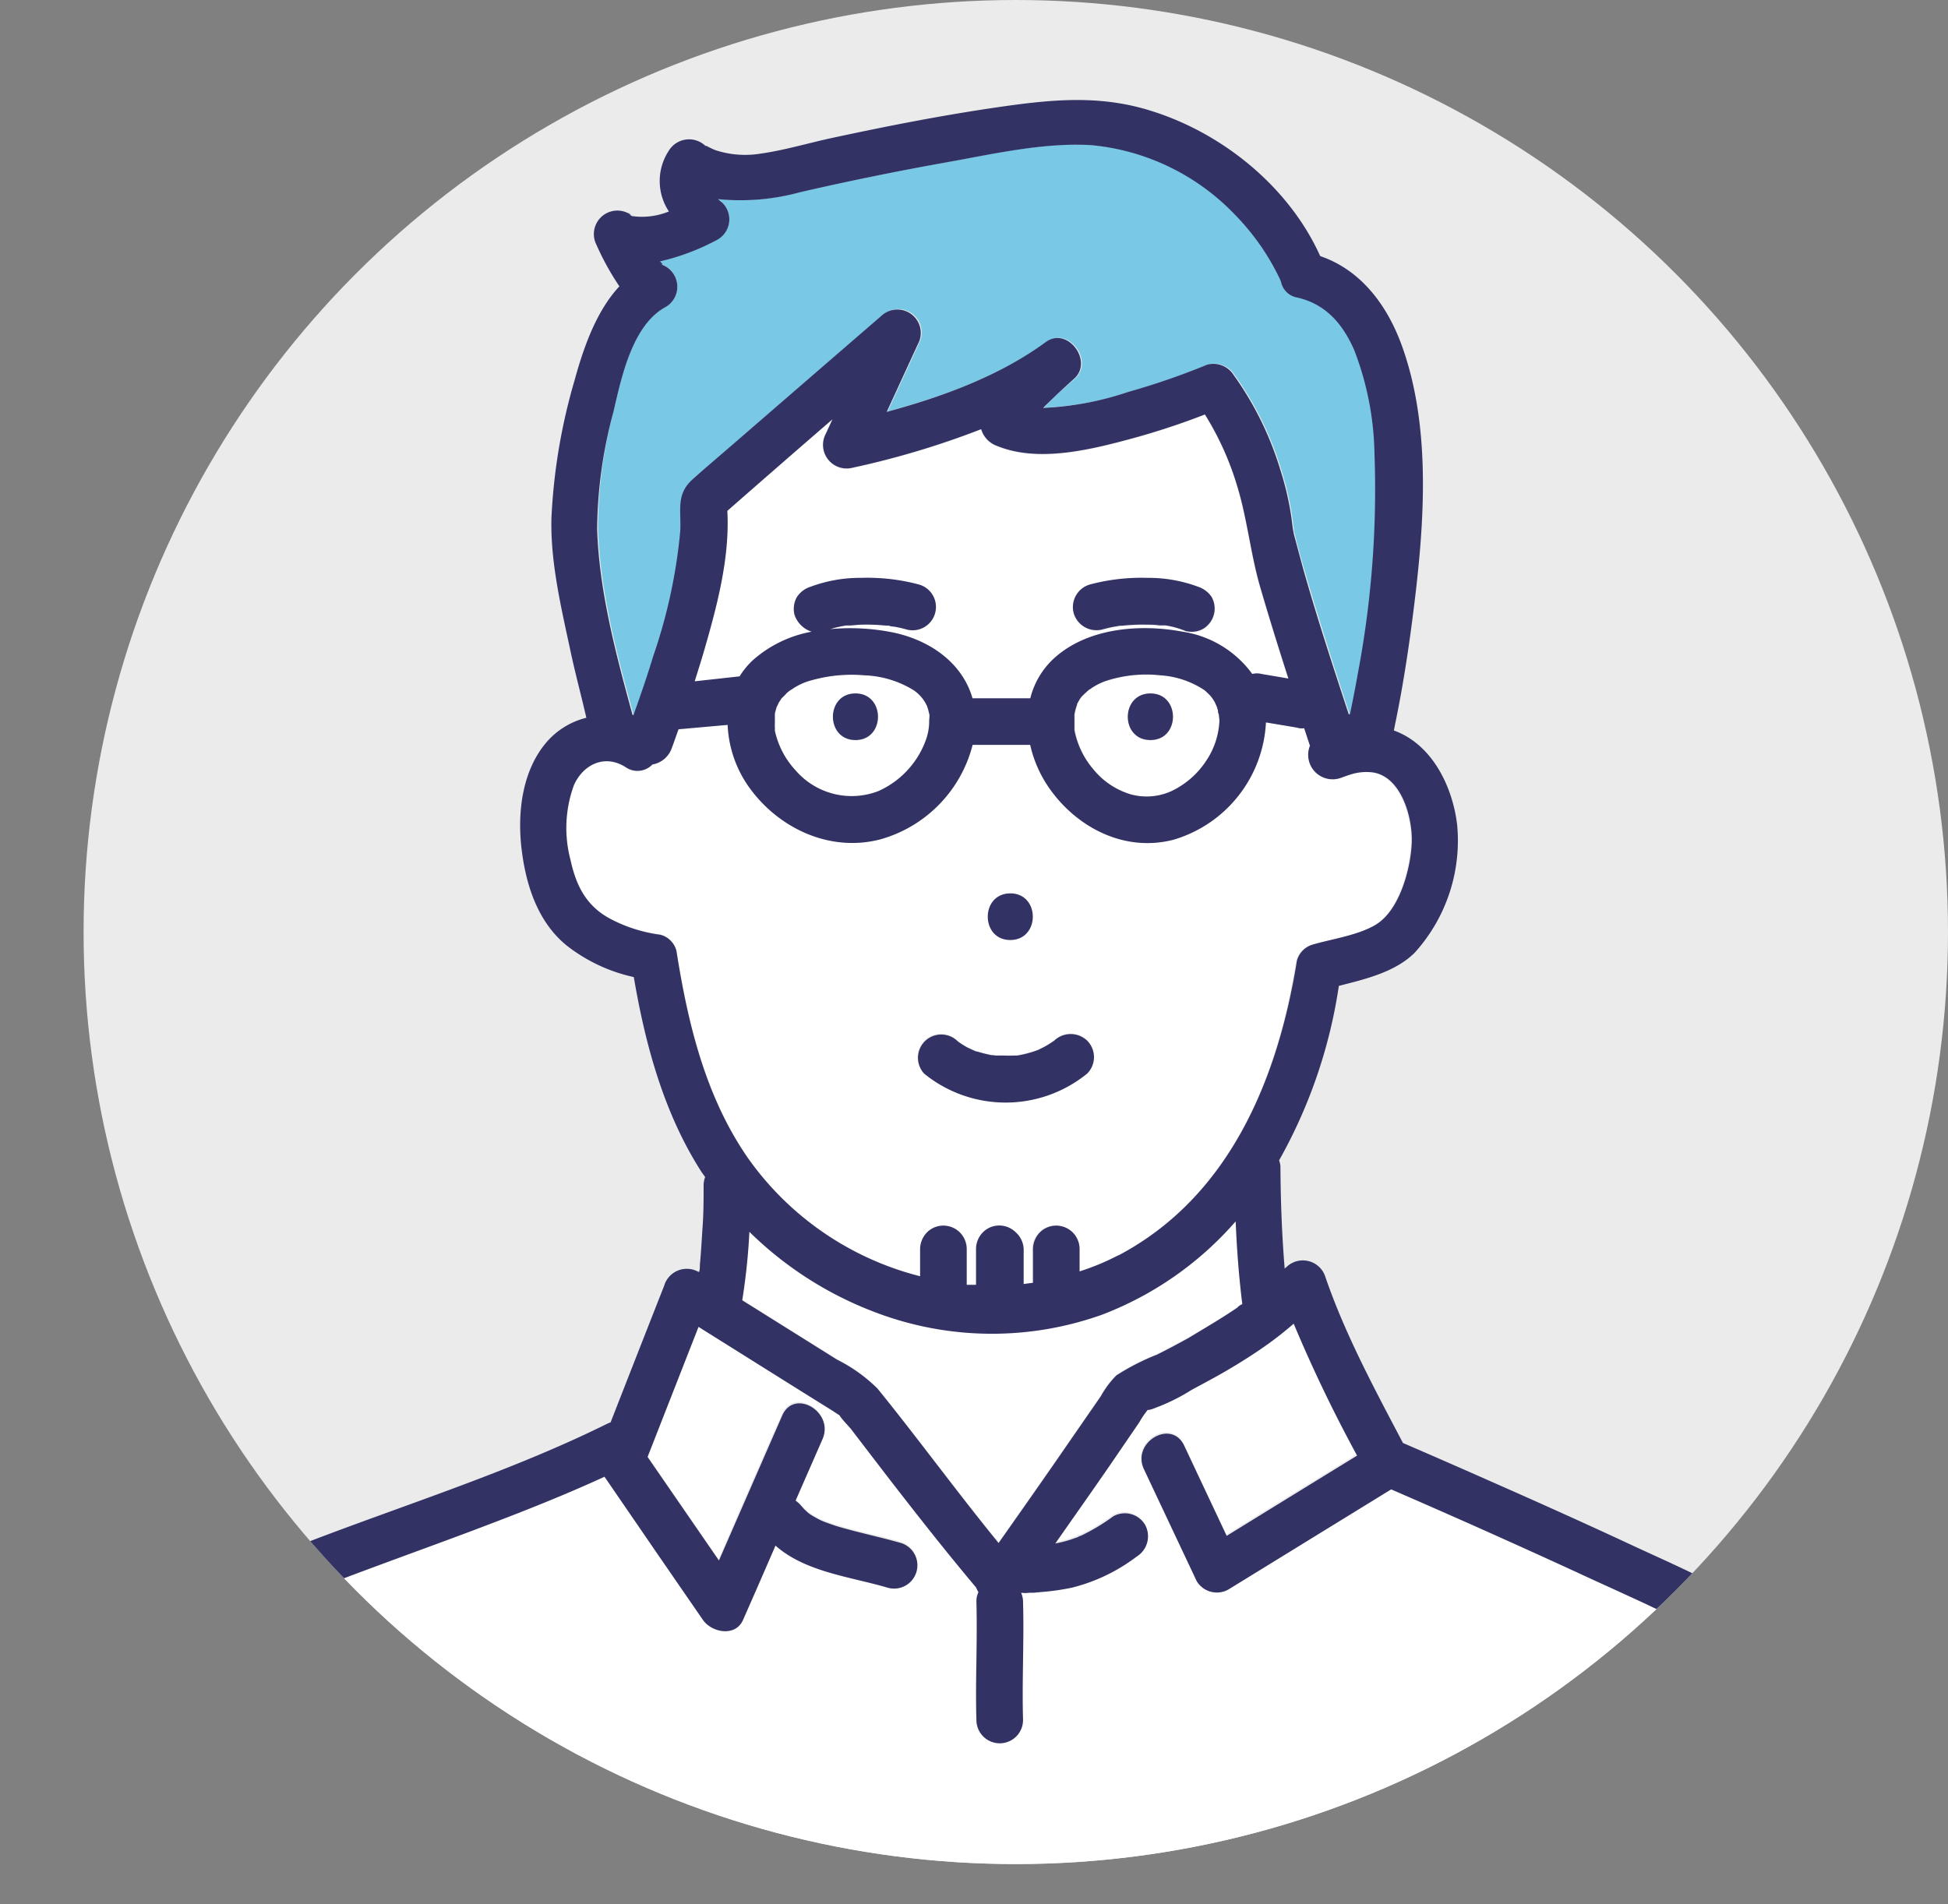
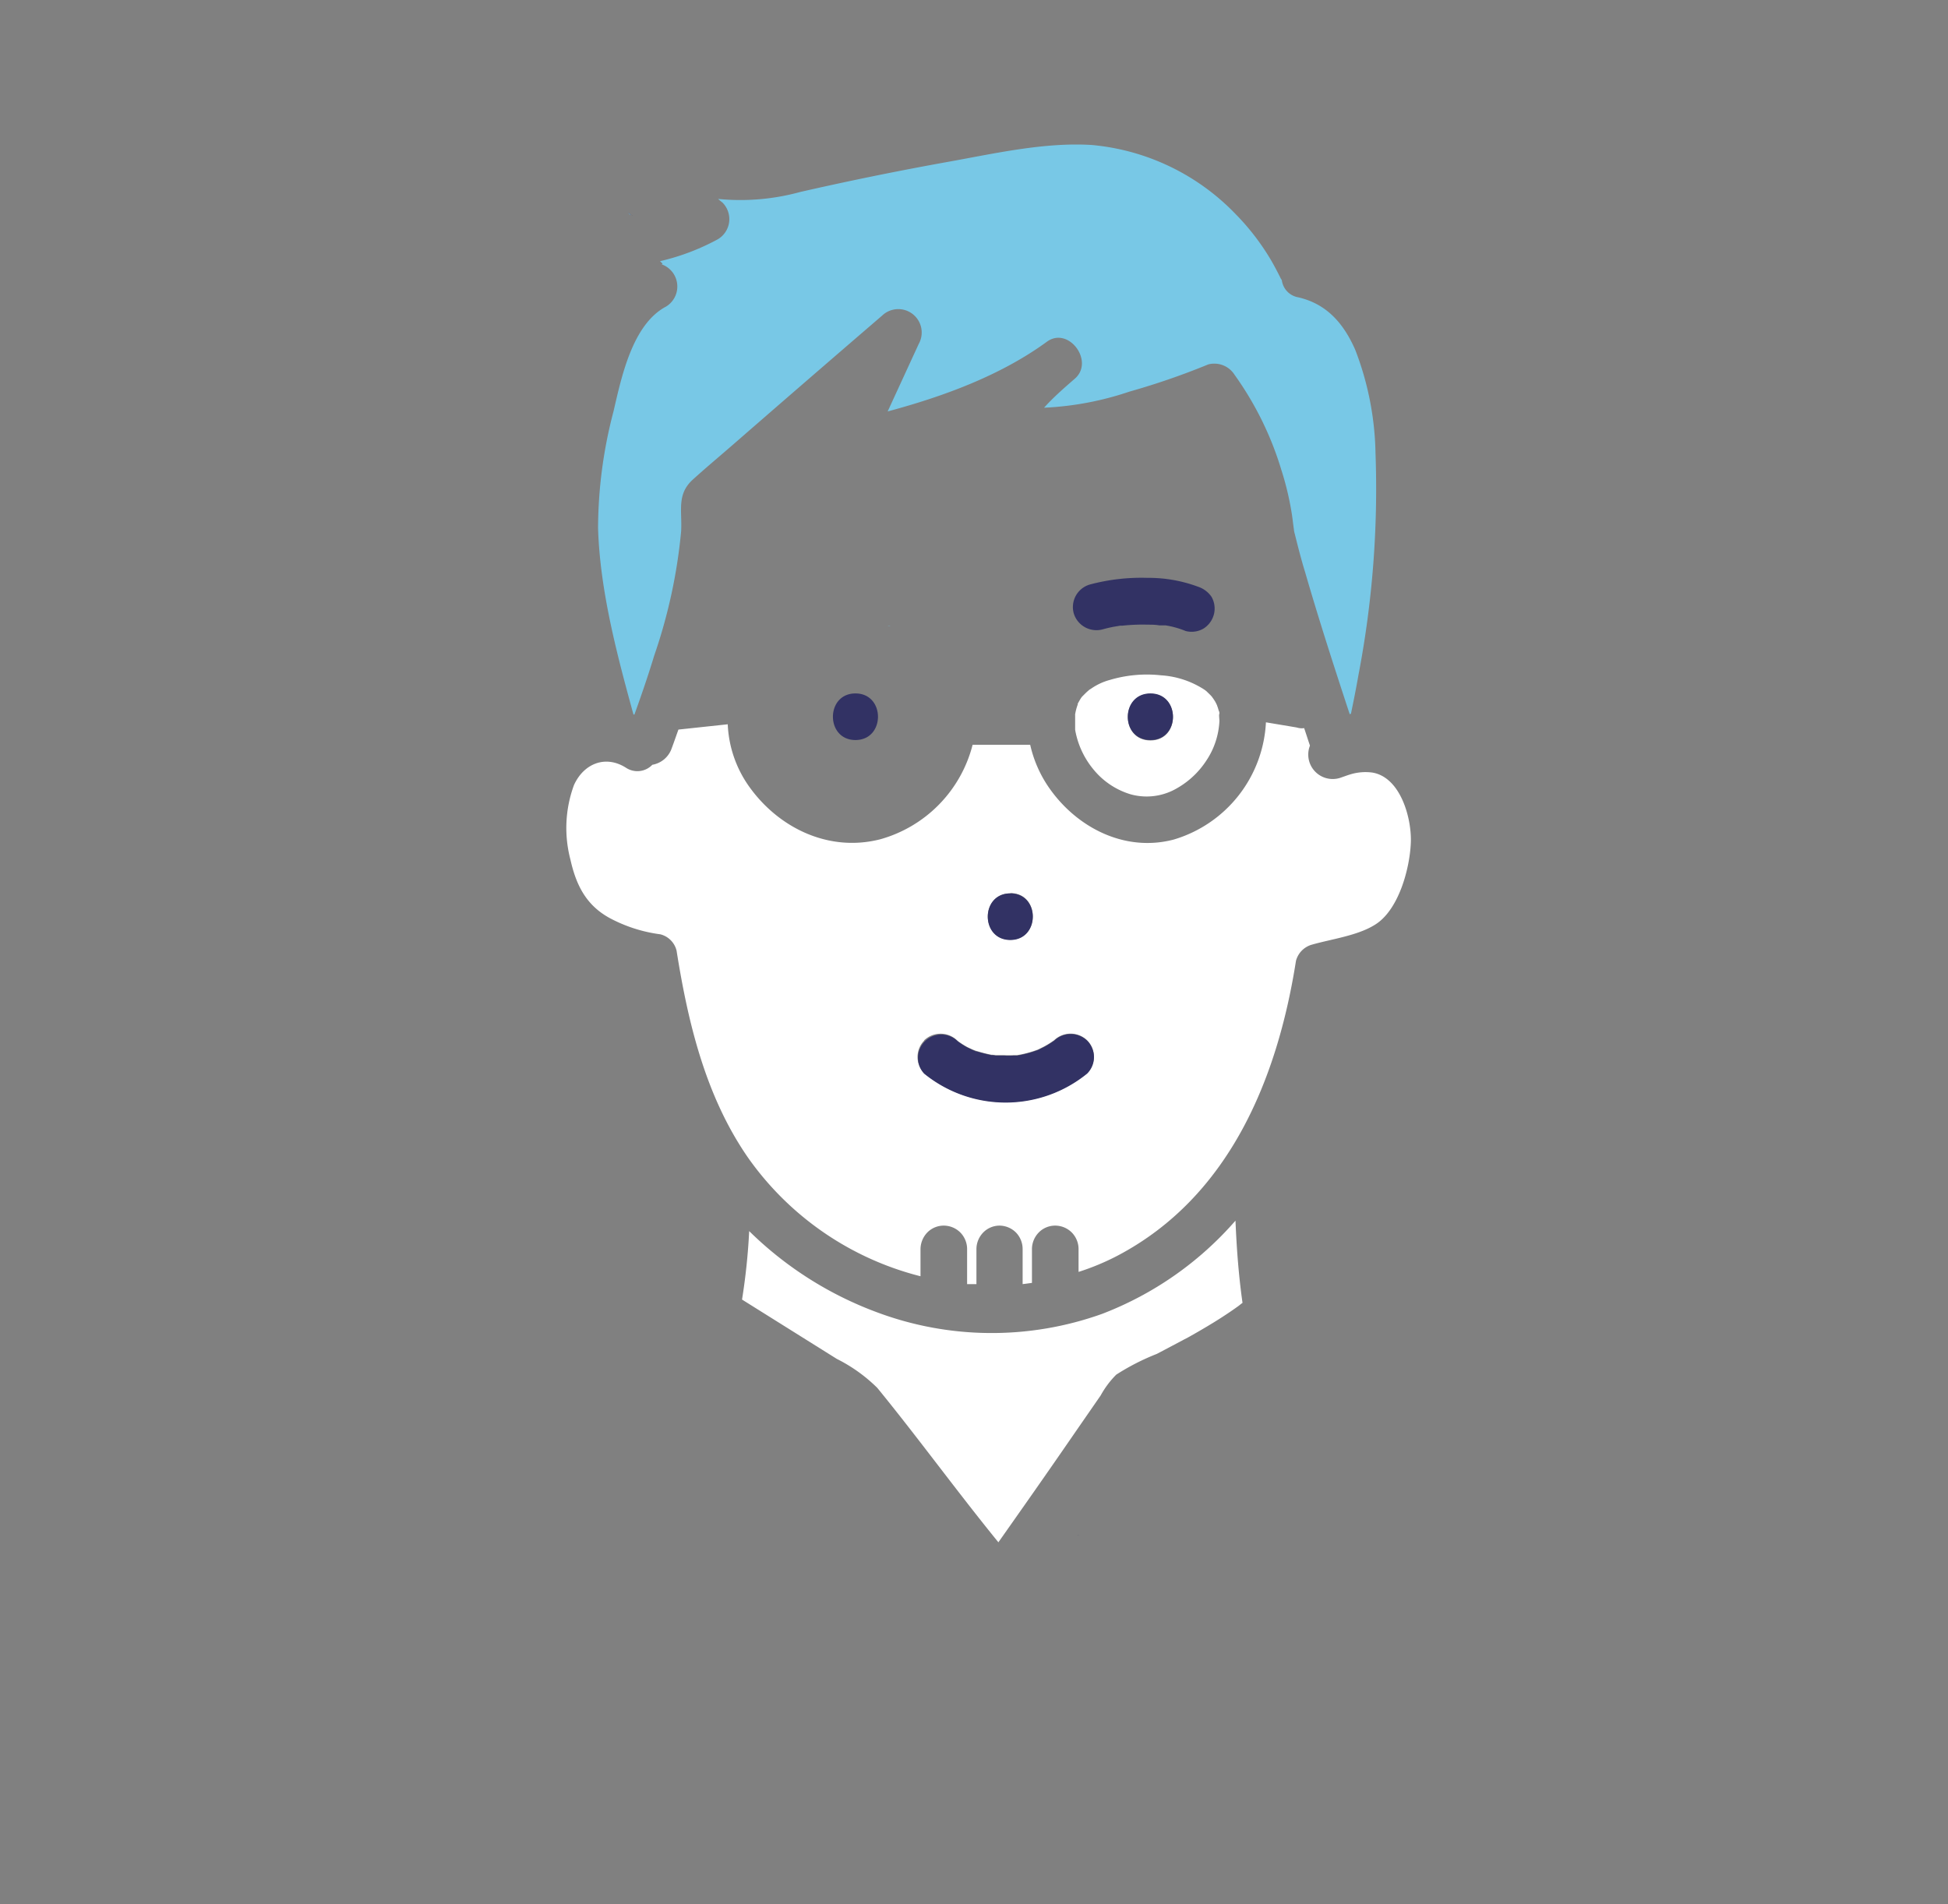
<svg xmlns="http://www.w3.org/2000/svg" viewBox="0 0 188.07 183.87">
  <rect x="0" y="0" width="188.07" height="183.87" fill="#808080" stroke="none" />
  <defs>
    <clipPath id="clip-path" transform="translate(8.07)">
      <circle cx="90" cy="90" r="90" fill="none" />
    </clipPath>
    <style>.cls-4{fill:#78c8e6}.cls-5{fill:#fff}.cls-6{fill:#323264}</style>
  </defs>
  <g id="レイヤー_2" data-name="レイヤー 2">
    <g id="レイヤー_1-2" data-name="レイヤー 1">
-       <circle cx="98.07" cy="90" r="90" fill="#ebebeb" />
      <g clip-path="url(#clip-path)">
-         <path class="cls-4" d="M91.59 153.68zM53 20.84z" transform="translate(8.07)" />
        <path class="cls-5" d="M80.8 123.24v-2.64a2.35 2.35 0 01.66-1.59 2.22 2.22 0 011.59-.66 2.27 2.27 0 011.59.66 2.29 2.29 0 01.66 1.59v3.4h.9v-3.4a2.31 2.31 0 01.66-1.59 2.21 2.21 0 011.59-.66A2.27 2.27 0 0190 119a2.29 2.29 0 01.66 1.59V124l.9-.12v-3.28a2.31 2.31 0 01.66-1.59 2.21 2.21 0 011.59-.66 2.27 2.27 0 011.59.66 2.29 2.29 0 01.66 1.59v2.22a23.66 23.66 0 003.77-1.57c10.77-5.67 15.43-17.06 17.22-28.47a2.21 2.21 0 011.57-1.57c1.91-.54 4.34-.86 6-1.88 2.35-1.39 3.43-5.49 3.52-8 .08-2.34-1-6.29-3.73-6.73a5 5 0 00-2.12.18c-.3.09-.59.2-.88.3A2.36 2.36 0 01118.4 72c-.19-.56-.37-1.13-.56-1.69a1.56 1.56 0 01-.71-.06l-.59-.1-2.39-.4a12.46 12.46 0 01-8.9 11.32c-4.78 1.26-9.48-1.21-12.14-5.15a11.82 11.82 0 01-1.72-4h-5.56a12.74 12.74 0 01-8.9 9.12c-5 1.29-9.89-1.11-12.74-5.18a11.18 11.18 0 01-2-5.92l-4.76.51c-.22.6-.42 1.2-.64 1.78a2.41 2.41 0 01-1.88 1.62 2 2 0 01-2.57.27c-2-1.25-4.08-.35-5 1.7A12 12 0 0047 83c.55 2.46 1.51 4.4 3.79 5.65a14.3 14.3 0 004.89 1.57 2.15 2.15 0 011.57 1.58c1.11 7 2.82 14.14 6.95 20.06a29.1 29.1 0 0016.6 11.38zm8.67-37c2.9 0 2.89 4.5 0 4.5s-2.9-4.47 0-4.47zm-8.32 14.22a2.29 2.29 0 013.18 0l.13.11.19.13a7.48 7.48 0 00.67.41l.51.24c.14.05.28.11.43.15a14.18 14.18 0 001.59.39c-.48-.1.16 0 .22 0h.83a8.17 8.17 0 00.86 0h.36a10.85 10.85 0 001.59-.39l.4-.14.11-.05.48-.24a7.84 7.84 0 00.69-.41l.31-.21a2.3 2.3 0 013.18 0 2.25 2.25 0 010 3.18 12.47 12.47 0 01-15.74 0 2.27 2.27 0 01.01-3.14z" transform="translate(8.07)" />
        <path class="cls-5" d="M111.21 117.87a32.48 32.48 0 01-12.87 9 31.62 31.62 0 01-21.74-.15 34.83 34.83 0 01-12.34-7.84 60.67 60.67 0 01-.69 6.61l1.26.79 7.89 4.94a15.23 15.23 0 013.91 2.8c4 4.9 7.69 10 11.69 14.91 2.31-3.28 4.61-6.55 6.88-9.85 1-1.45 2-2.89 3-4.34a8.83 8.83 0 011.5-2 22.33 22.33 0 013.91-2c1-.52 2-1.06 3.05-1.61 1.64-.92 3.26-1.88 4.81-3 .14-.1.27-.22.42-.32-.37-2.59-.57-5.26-.68-7.94zM97.49 74.29a7.36 7.36 0 003.59 2.41 5.78 5.78 0 004.08-.37 8.26 8.26 0 003.24-2.89 7.5 7.5 0 001.26-3.84c0-.08-.07-.72 0-.65 0-.11 0-.22-.07-.33a4.26 4.26 0 00-.15-.47c0-.05-.15-.32-.16-.35a4.78 4.78 0 00-.29-.44l-.08-.11c-.16-.18-.34-.34-.51-.51l-.17-.13a8.68 8.68 0 00-4.22-1.4 12.5 12.5 0 00-4.94.45 5.81 5.81 0 00-1.83.86l-.12.07c-.14.12-.28.24-.41.37l-.29.29-.07.08c-.14.2-.25.41-.37.62a.59.59 0 010 .08 5.22 5.22 0 00-.25.94.83.83 0 000 .13v1.37a8.2 8.2 0 001.76 3.82zM103 67c2.9 0 2.9 4.5 0 4.5s-2.92-4.5 0-4.5z" transform="translate(8.07)" />
        <path class="cls-4" d="M52.86 20.77a2.61 2.61 0 00-.27-.22.58.58 0 00.27.22zm.07.06s-.06-.01 0 0zm-.04-.04zM53.18 69c.68-1.88 1.33-3.78 1.91-5.69a51.38 51.38 0 002.6-12c.11-2-.45-3.57 1.13-5 1.31-1.19 2.67-2.32 4-3.48q7.12-6.2 14.27-12.35a2.26 2.26 0 013.54 2.73c-1 2.17-2 4.35-3 6.52C83.06 38.27 88.55 36.25 93 33c2.08-1.52 4.6 1.86 2.73 3.54-1 .87-2.08 1.8-3 2.83a29.8 29.8 0 008.23-1.55 70.67 70.67 0 007.62-2.63 2.31 2.31 0 012.54 1 31.17 31.17 0 014.51 9.16 28.28 28.28 0 011 4.16c.09.53.14 1.07.22 1.61 0 .12.06.35.08.42.31 1.24.62 2.47 1 3.7 1.33 4.6 2.81 9.17 4.31 13.73l.12-.06c.26-1.25.51-2.51.73-3.77a95.47 95.47 0 001.64-21.34 29.1 29.1 0 00-1.95-10c-1.15-2.64-2.82-4.47-5.51-5.09a1.93 1.93 0 01-1.57-1.55c0-.11-.1-.24-.12-.27q-.41-.84-.87-1.65a23.08 23.08 0 00-3.51-4.59A22 22 0 0097.33 14c-4.56-.28-9.36.82-13.82 1.62q-7.2 1.29-14.33 2.92a21.81 21.81 0 01-7.92.67c.14.13.29.25.43.36a2.26 2.26 0 01-.45 3.53 22 22 0 01-5.59 2.12c.2.19.39.36.05.27a2.27 2.27 0 01.54 4.11c-3.27 1.72-4.32 6.87-5.08 10.13A44.62 44.62 0 0049.67 51c.18 6 1.82 12.19 3.42 18z" transform="translate(8.07)" />
        <path class="cls-4" d="M77.76 60.42h-.13c.1.03.45.04.13 0z" transform="translate(8.07)" />
-         <path class="cls-5" d="M116.3 65.57c-.94-2.92-1.85-5.84-2.71-8.79-.93-3.18-1.24-6.49-2.19-9.65a28.44 28.44 0 00-3.16-7.06 71.09 71.09 0 01-7 2.31c-4 1.07-9.08 2.37-13.06.73a2.44 2.44 0 01-1.54-1.62 82.21 82.21 0 01-12.45 3.73 2.28 2.28 0 01-2.54-3.31l.63-1.37q-5.09 4.4-10.15 8.84c.25 4.53-1 9.16-2.23 13.46-.29 1-.61 2-.92 3l4.24-.45h.08a7.71 7.71 0 011.24-1.53A11.7 11.7 0 0170.29 61a2.59 2.59 0 01-1.65-1.61 2.32 2.32 0 01.23-1.73 2.46 2.46 0 011.34-1 13.7 13.7 0 014.88-.85 19.25 19.25 0 015.55.64 2.25 2.25 0 11-1.2 4.34 11.86 11.86 0 00-1.18-.27 3.29 3.29 0 01-.64-.1h-.15a18.94 18.94 0 00-2.38-.09c-.41 0-.82 0-1.22.08h-.26l-.35.06a10 10 0 00-1.17.29 20.9 20.9 0 015.78.27c3.7.69 6.94 2.91 7.95 6.41h5.58a7.78 7.78 0 012.08-3.66c3.22-3.13 8.43-3.56 12.63-2.77a10.19 10.19 0 016.65 4.1 1.83 1.83 0 01.9 0l.59.1zm-7.14-6.16a2.31 2.31 0 01-1 1.35 2.28 2.28 0 01-1.73.23 8.57 8.57 0 00-1.92-.54h-.61c-.38 0-.77-.06-1.15-.07a18.19 18.19 0 00-2.45.1h-.2l-.59.1c-.38.07-.75.16-1.11.26a2.29 2.29 0 01-2.77-1.57 2.27 2.27 0 011.57-2.77 19.25 19.25 0 015.55-.64 13.69 13.69 0 014.87.85 2.57 2.57 0 011.35 1 2.28 2.28 0 01.19 1.7z" transform="translate(8.07)" />
-         <path class="cls-5" d="M68.73 74.38a7.15 7.15 0 008 2 8.62 8.62 0 004.56-4.88 5.33 5.33 0 00.34-1.91v-.62c0-.13-.11-.45-.1-.41s-.13-.37-.13-.41l-.14-.27a3.7 3.7 0 00-1.15-1.25 9.7 9.7 0 00-4.78-1.44 14.23 14.23 0 00-5 .46 6.05 6.05 0 00-1.93.86l-.31.2-.23.19a5.94 5.94 0 01-.49.5c-.11.16-.22.32-.31.48a2.89 2.89 0 01-.18.37c0 .12-.12.44-.17.65s0 .26 0 .32v.61a2.53 2.53 0 000 .38v.33a8.18 8.18 0 002.02 3.84zM74.52 67c2.9 0 2.9 4.5 0 4.5s-2.89-4.5 0-4.5zm82.39 90.86c-4.12-2.32-8.51-4.22-12.8-6.18q-8.91-4.08-17.91-8l-15.7 9.66a2.27 2.27 0 01-3.08-.81l-5.09-10.8c-1.22-2.6 2.66-4.89 3.89-2.27q2.06 4.35 4.1 8.71 6.29-3.88 12.59-7.75a139.24 139.24 0 01-6.12-12.74c-.82.69-1.66 1.36-2.53 2-1.38 1-2.81 1.88-4.27 2.72-1 .58-2 1.14-3.07 1.68a18.59 18.59 0 01-3.46 1.72s-.63.26-.76.2a8.87 8.87 0 00-.82 1.21l-2.94 4.3c-1.71 2.48-3.44 4.93-5.17 7.4l.28-.06a11.93 11.93 0 001.21-.32l.66-.23c.1 0 .2-.1.3-.13-.17.07-.46.12 0 0a19.19 19.19 0 003.14-1.88 2.27 2.27 0 013.08.81 2.3 2.3 0 01-.81 3.07 17.21 17.21 0 01-6.25 3 22.54 22.54 0 01-2.7.4l-1 .09h-.41a2.71 2.71 0 01-.8 0 2.2 2.2 0 01.19.87c.11 3.81-.11 7.62 0 11.42a2.25 2.25 0 01-4.5 0c-.11-3.8.11-7.61 0-11.42a2 2 0 01.2-.92 2 2 0 01-.22-.44c-3-3.54-5.84-7.19-8.67-10.85l-3.28-4.28c-.3-.39-.92-1-1.26-1.52-.2-.12-.4-.26-.58-.38l-2.92-1.82-10.1-6.33-4.92 12.56 6.89 10q3-7 6.11-14c1.16-2.65 5-.35 3.89 2.28l-2.6 5.94a2.8 2.8 0 01.61.58c.09.08.15.17.23.25l.4.37.14.1a6.16 6.16 0 00.55.33 6.36 6.36 0 00.58.3l.21.09c.42.16.85.31 1.28.45 2 .62 4.08 1 6.11 1.6a2.25 2.25 0 11-1.2 4.34c-3.62-1-8-1.51-10.85-4.07q-1.56 3.58-3.13 7.17c-.73 1.68-3 1.23-3.88 0l-4.21-6.11-5-7.29-.29-.42c-4.41 2-9 3.78-13.5 5.49-5.09 1.9-10.22 3.73-15.29 5.72-4 1.58-8.6 3.1-12.11 5.69-3.7 2.73-6.31 7-8.39 11a45 45 0 00-4.6 13.37h176.5a42.31 42.31 0 00-4.51-14.62 29.4 29.4 0 00-11.44-11.25z" transform="translate(8.07)" />
        <path class="cls-6" d="M103 71.46c2.9 0 2.9-4.5 0-4.5s-2.93 4.5 0 4.5zm-28.48 0c2.9 0 2.9-4.5 0-4.5s-2.9 4.5 0 4.5zm14.95 19.31c2.89 0 2.9-4.5 0-4.5s-2.9 4.5 0 4.5zm7.42 12.9a2.25 2.25 0 000-3.18 2.3 2.3 0 00-3.18 0l-.31.21a7.84 7.84 0 01-.69.41l-.48.24-.11.05-.4.14a10.85 10.85 0 01-1.59.39h-.36a8.17 8.17 0 01-.86 0h-.83c-.06 0-.7-.12-.22 0a14.18 14.18 0 01-1.59-.39c-.15 0-.29-.1-.43-.15l-.51-.24a7.48 7.48 0 01-.67-.41l-.19-.13-.13-.11a2.25 2.25 0 00-3.18 3.18 12.47 12.47 0 0015.73-.01zm10.69-47.02a13.69 13.69 0 00-4.87-.85 19.25 19.25 0 00-5.55.64 2.27 2.27 0 00-1.57 2.77 2.29 2.29 0 002.77 1.57c.36-.1.73-.19 1.11-.26l.59-.1h.2a18.19 18.19 0 012.45-.1c.38 0 .77 0 1.15.07h.61a8.57 8.57 0 011.92.54 2.28 2.28 0 001.73-.23 2.31 2.31 0 001-1.35 2.28 2.28 0 00-.23-1.73 2.57 2.57 0 00-1.31-.97zm-54.7-35.88c-.2-.18-.28-.23-.29-.22a2.61 2.61 0 01.27.22zm.05.06s-.01-.02 0 0zm.07-.05a.09.09 0 01-.07 0z" transform="translate(8.07)" />
-         <path class="cls-6" d="M177.25 183c-1.46-10.46-5.73-20.22-14.39-26.67-4.11-3.06-9-5.08-13.61-7.23s-9.3-4.25-14-6.32q-3.93-1.74-7.87-3.44c-2.73-5.19-5.59-10.49-7.48-16a2.28 2.28 0 00-3.76-1l-.18.16c-.27-3.26-.39-6.53-.41-9.78a1.9 1.9 0 00-.13-.67 49 49 0 005.77-16.85c2.59-.66 5.43-1.33 7.32-3.2a16.14 16.14 0 004.1-12.36c-.44-3.7-2.42-7.78-6.11-9.1.07-.32.12-.64.19-.94.65-3.2 1.16-6.42 1.58-9.66 1.12-8.59 2-18.47-1.07-26.76-1.42-3.8-3.93-7.13-7.81-8.45-3-6.67-9.4-11.85-16.25-14-4.94-1.58-9.55-1.14-14.58-.42-5.45.78-10.86 1.84-16.25 3-2.29.49-4.6 1.19-6.92 1.52A9.24 9.24 0 0161 14.5a8.28 8.28 0 01-.86-.41h-.1a2.29 2.29 0 00-3.53.45 5.31 5.31 0 000 5.88 6.9 6.9 0 01-3.05.5l-.5-.05c-.06 0-.09 0 0 0a.58.58 0 01-.27-.22 2.27 2.27 0 00-3.17 3 25.64 25.64 0 002.21 4c-2.29 2.45-3.51 6.09-4.35 9.15A56.43 56.43 0 0045.17 50c-.12 4.38 1 8.91 1.9 13.16.45 2.06 1 4.11 1.47 6.15a7.43 7.43 0 00-3.81 2.32c-2.39 2.76-2.86 6.8-2.45 10.3s1.56 7.14 4.42 9.42a16.07 16.07 0 006.42 3c1.11 6.51 2.88 13.05 6.43 18.65.14.23.31.44.46.66a2.21 2.21 0 00-.15.78c0 1.3 0 2.61-.09 3.91s-.15 2.52-.27 3.77c0 .23 0 .46-.07.69h-.08a2.28 2.28 0 00-3.3 1.35q-2.59 6.58-5.17 13.19a2.34 2.34 0 00-.24.09c-9.84 4.88-20.43 8.09-30.63 12.1-4.26 1.68-9 3.3-12.76 5.93-4 2.81-7 7.06-9.38 11.3A49.16 49.16 0 00-8 183a2.65 2.65 0 000 .85h4.38A45 45 0 011 170.5c2.08-4 4.69-8.31 8.39-11 3.51-2.59 8.1-4.11 12.11-5.69 5.07-2 10.2-3.82 15.29-5.72 4.55-1.71 9.09-3.46 13.5-5.49l.29.42 5 7.29 4.21 6.11c.85 1.23 3.15 1.68 3.88 0q1.58-3.58 3.13-7.17c2.89 2.56 7.23 3 10.85 4.07a2.25 2.25 0 101.2-4.34c-2-.57-4.1-1-6.11-1.6-.43-.14-.86-.29-1.28-.45l-.21-.09a6.36 6.36 0 01-.58-.3 6.16 6.16 0 01-.55-.33l-.14-.1-.4-.37c-.08-.08-.14-.17-.23-.25a2.8 2.8 0 00-.61-.58l2.6-5.94c1.15-2.63-2.73-4.93-3.89-2.28q-3.06 7-6.11 14l-6.89-10 4.92-12.56 10.1 6.33 2.92 1.82c.18.12.38.26.58.38.34.54 1 1.13 1.26 1.52l3.28 4.28c2.83 3.66 5.69 7.31 8.67 10.85a2 2 0 00.22.44 2 2 0 00-.2.92c.11 3.81-.11 7.62 0 11.42a2.25 2.25 0 004.5 0c-.11-3.8.11-7.61 0-11.42a2.2 2.2 0 00-.19-.87 2.71 2.71 0 00.8 0h.41l1-.09a22.54 22.54 0 002.7-.4 17.21 17.21 0 006.25-3 2.3 2.3 0 00.81-3.07 2.27 2.27 0 00-3.08-.81 19.19 19.19 0 01-3.14 1.88c-.1 0-.2.09-.3.13l-.66.23a11.93 11.93 0 01-1.21.32l-.28.06c1.73-2.47 3.46-4.92 5.17-7.4l2.94-4.3a8.87 8.87 0 01.82-1.21c.13.06.75-.19.76-.2a18.59 18.59 0 003.46-1.72c1-.54 2.06-1.1 3.07-1.68 1.46-.84 2.89-1.74 4.27-2.72.87-.62 1.71-1.29 2.53-2a139.24 139.24 0 006.12 12.74q-6.3 3.87-12.59 7.75-2.05-4.35-4.1-8.71c-1.23-2.62-5.11-.33-3.89 2.27l5.09 10.8a2.27 2.27 0 003.08.81l15.7-9.66q9 3.9 17.91 8c4.29 2 8.68 3.86 12.8 6.18a29.4 29.4 0 0111.44 11.39 42.31 42.31 0 014.51 14.62h4.36a2.65 2.65 0 00-.01-1.01zM115.56 27zm-64.4 12.75c.76-3.26 1.81-8.41 5.08-10.13a2.27 2.27 0 00-.54-4.11c.34.09.15-.08-.05-.27a22 22 0 005.59-2.12 2.26 2.26 0 00.45-3.53c-.14-.11-.29-.23-.43-.36a21.81 21.81 0 007.92-.67q7.13-1.64 14.33-2.92c4.46-.8 9.26-1.9 13.82-1.62a22 22 0 0113.77 6.65 23.08 23.08 0 013.51 4.59q.47.81.87 1.65s.07.16.12.27a1.93 1.93 0 001.57 1.55c2.69.62 4.36 2.45 5.51 5.09a29.1 29.1 0 011.95 10A95.47 95.47 0 01123 65.16c-.22 1.26-.47 2.52-.73 3.77l-.12.06c-1.5-4.56-3-9.13-4.31-13.73-.35-1.23-.66-2.46-1-3.7 0-.07-.06-.3-.08-.42-.08-.54-.13-1.08-.22-1.61a28.28 28.28 0 00-1-4.16 31.17 31.17 0 00-4.51-9.16 2.31 2.31 0 00-2.54-1 70.67 70.67 0 01-7.62 2.63 29.8 29.8 0 01-8.23 1.55c1-1 2.07-2 3-2.83 1.87-1.68-.65-5.06-2.73-3.54-4.44 3.26-9.93 5.28-15.37 6.75 1-2.17 2-4.35 3-6.52A2.26 2.26 0 0077 30.52q-7.14 6.17-14.27 12.35c-1.33 1.16-2.69 2.29-4 3.48-1.58 1.45-1 3.07-1.13 5a51.38 51.38 0 01-2.6 12c-.58 1.91-1.23 3.81-1.91 5.69H53c-1.6-5.85-3.24-12-3.42-18a44.62 44.62 0 011.58-11.29zm58.5 29.85a7.5 7.5 0 01-1.26 3.84 8.26 8.26 0 01-3.24 2.89 5.78 5.78 0 01-4.08.37 7.36 7.36 0 01-3.59-2.41 8.2 8.2 0 01-1.83-3.79v-1.37a.83.83 0 010-.13 5.22 5.22 0 01.25-.94.59.59 0 000-.08c.12-.21.23-.42.37-.62l.07-.08c.1-.1.19-.2.29-.29s.27-.25.41-.37l.12-.07a5.81 5.81 0 011.83-.89 12.5 12.5 0 014.94-.45 8.68 8.68 0 014.22 1.4l.17.13c.17.17.35.33.51.51l.08.11a4.78 4.78 0 01.29.44s.13.3.16.35a4.26 4.26 0 01.15.47c0 .11 0 .22.07.33 0-.07.07.57.07.65zm-3.55-8.6c-4.2-.79-9.41-.36-12.63 2.77a7.78 7.78 0 00-2.08 3.66h-5.58c-1-3.5-4.25-5.72-7.95-6.41a20.9 20.9 0 00-5.78-.27 10 10 0 011.17-.29l.35-.06h.26c.4 0 .81-.07 1.22-.08a18.94 18.94 0 012.38.09h.15a3.29 3.29 0 00.64.1 11.86 11.86 0 011.18.27 2.25 2.25 0 101.2-4.34 19.25 19.25 0 00-5.55-.64 13.7 13.7 0 00-4.88.85 2.46 2.46 0 00-1.34 1 2.32 2.32 0 00-.23 1.73A2.59 2.59 0 0070.29 61a11.7 11.7 0 00-5.72 2.79 7.71 7.71 0 00-1.24 1.53h-.08l-4.25.47c.31-1 .63-2 .92-3 1.24-4.3 2.48-8.93 2.23-13.46q5.06-4.44 10.15-8.84l-.63 1.37a2.28 2.28 0 002.54 3.31 82.21 82.21 0 0012.45-3.73 2.44 2.44 0 001.54 1.62c4 1.64 9.1.34 13.06-.73a71.09 71.09 0 007-2.31 28.44 28.44 0 013.16 7.06c.95 3.16 1.26 6.47 2.19 9.65.86 2.95 1.77 5.87 2.71 8.79l-2-.34-.59-.1a1.83 1.83 0 00-.9 0 10.19 10.19 0 00-6.72-4.08zm-24.47 8.6a5.33 5.33 0 01-.34 1.91 8.62 8.62 0 01-4.56 4.88 7.15 7.15 0 01-8-2 8.18 8.18 0 01-2-3.83v-.33a2.53 2.53 0 010-.38v-.93c0-.07.14-.53.17-.65a2.89 2.89 0 00.18-.37c.09-.16.2-.32.31-.48a5.94 5.94 0 00.49-.5l.23-.19.31-.2a6.05 6.05 0 011.93-.86 14.23 14.23 0 015-.46 9.7 9.7 0 014.78 1.44 3.7 3.7 0 011.15 1.25l.14.27s.13.39.13.41.07.3.1.41-.02.51-.02.61zm-4-9.19h.13c.31.05-.04.04-.14 0zm13.85 93.28zm20-27.49c-1.55 1.07-3.17 2-4.81 3-1 .55-2 1.09-3.05 1.61a22.33 22.33 0 00-3.91 2 8.83 8.83 0 00-1.5 2c-1 1.45-2 2.89-3 4.34-2.27 3.3-4.57 6.57-6.88 9.85-4-4.89-7.71-10-11.69-14.91a15.23 15.23 0 00-3.91-2.8l-7.89-4.94-1.26-.79a60.67 60.67 0 00.69-6.61 34.83 34.83 0 0012.34 7.84 31.62 31.62 0 0021.74.15 32.48 32.48 0 0012.87-9c.11 2.68.31 5.35.64 8-.17.06-.3.16-.44.26zm-11.56-5a23.66 23.66 0 01-3.77 1.57v-2.17a2.29 2.29 0 00-.66-1.59 2.27 2.27 0 00-1.59-.66 2.21 2.21 0 00-1.59.66 2.31 2.31 0 00-.66 1.59v3.27l-.9.12v-3.39A2.29 2.29 0 0090 119a2.27 2.27 0 00-1.59-.66 2.21 2.21 0 00-1.59.66 2.31 2.31 0 00-.66 1.59v3.48h-.9v-3.47a2.29 2.29 0 00-.66-1.59 2.27 2.27 0 00-1.59-.66 2.22 2.22 0 00-1.59.66 2.35 2.35 0 00-.66 1.59v2.64a29.1 29.1 0 01-16.57-11.34c-4.13-5.92-5.84-13-6.95-20.06a2.15 2.15 0 00-1.57-1.58 14.3 14.3 0 01-4.89-1.57C48.5 87.44 47.54 85.5 47 83a12 12 0 01.35-7.21c.91-2 3-3 5-1.7a2 2 0 002.57-.27 2.41 2.41 0 001.88-1.62c.22-.58.42-1.18.64-1.78l4.74-.42a11.18 11.18 0 002 5.92C67 79.94 72 82.34 76.93 81.05a12.74 12.74 0 008.9-9.12h5.56a11.82 11.82 0 001.72 4c2.66 3.94 7.36 6.41 12.14 5.15a12.46 12.46 0 008.9-11.32l2.39.4.59.1a1.56 1.56 0 00.71.06c.19.56.37 1.13.56 1.69a2.36 2.36 0 003.1 3.06c.29-.1.58-.21.88-.3a5 5 0 012.12-.18c2.75.44 3.81 4.39 3.73 6.73-.09 2.53-1.17 6.63-3.52 8-1.71 1-4.14 1.34-6 1.88a2.21 2.21 0 00-1.57 1.57c-1.84 11.42-6.5 22.81-17.27 28.48z" transform="translate(8.07)" />
        <path class="cls-6" d="M96.17 148.2c-.46.12-.17.07 0 0z" transform="translate(8.07)" />
      </g>
    </g>
  </g>
</svg>